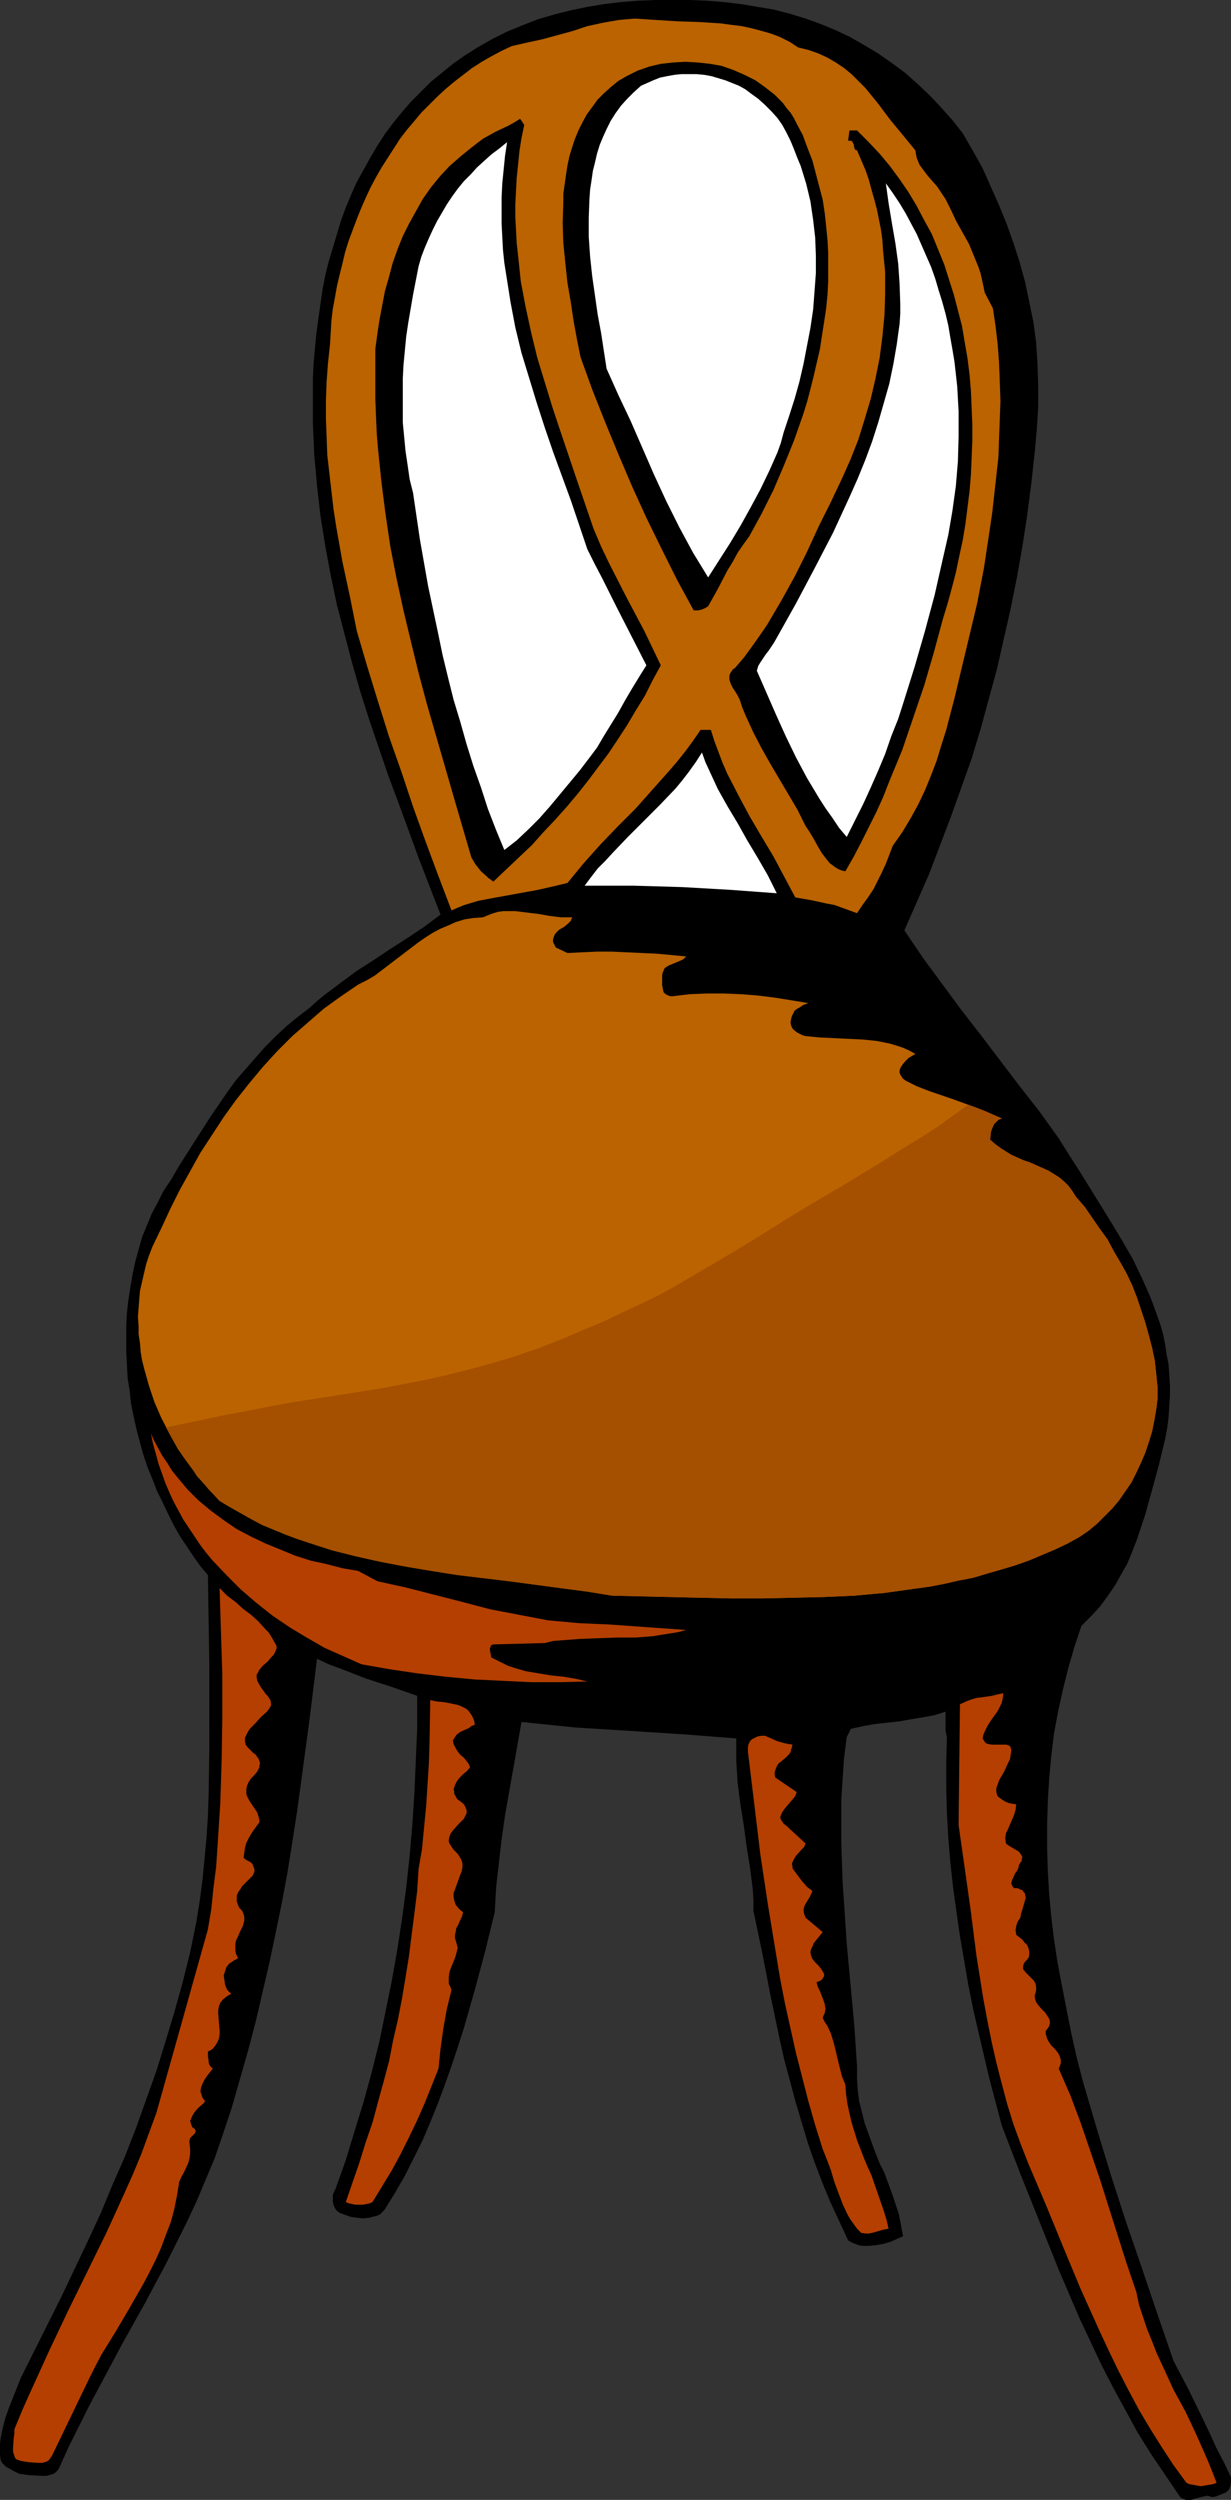
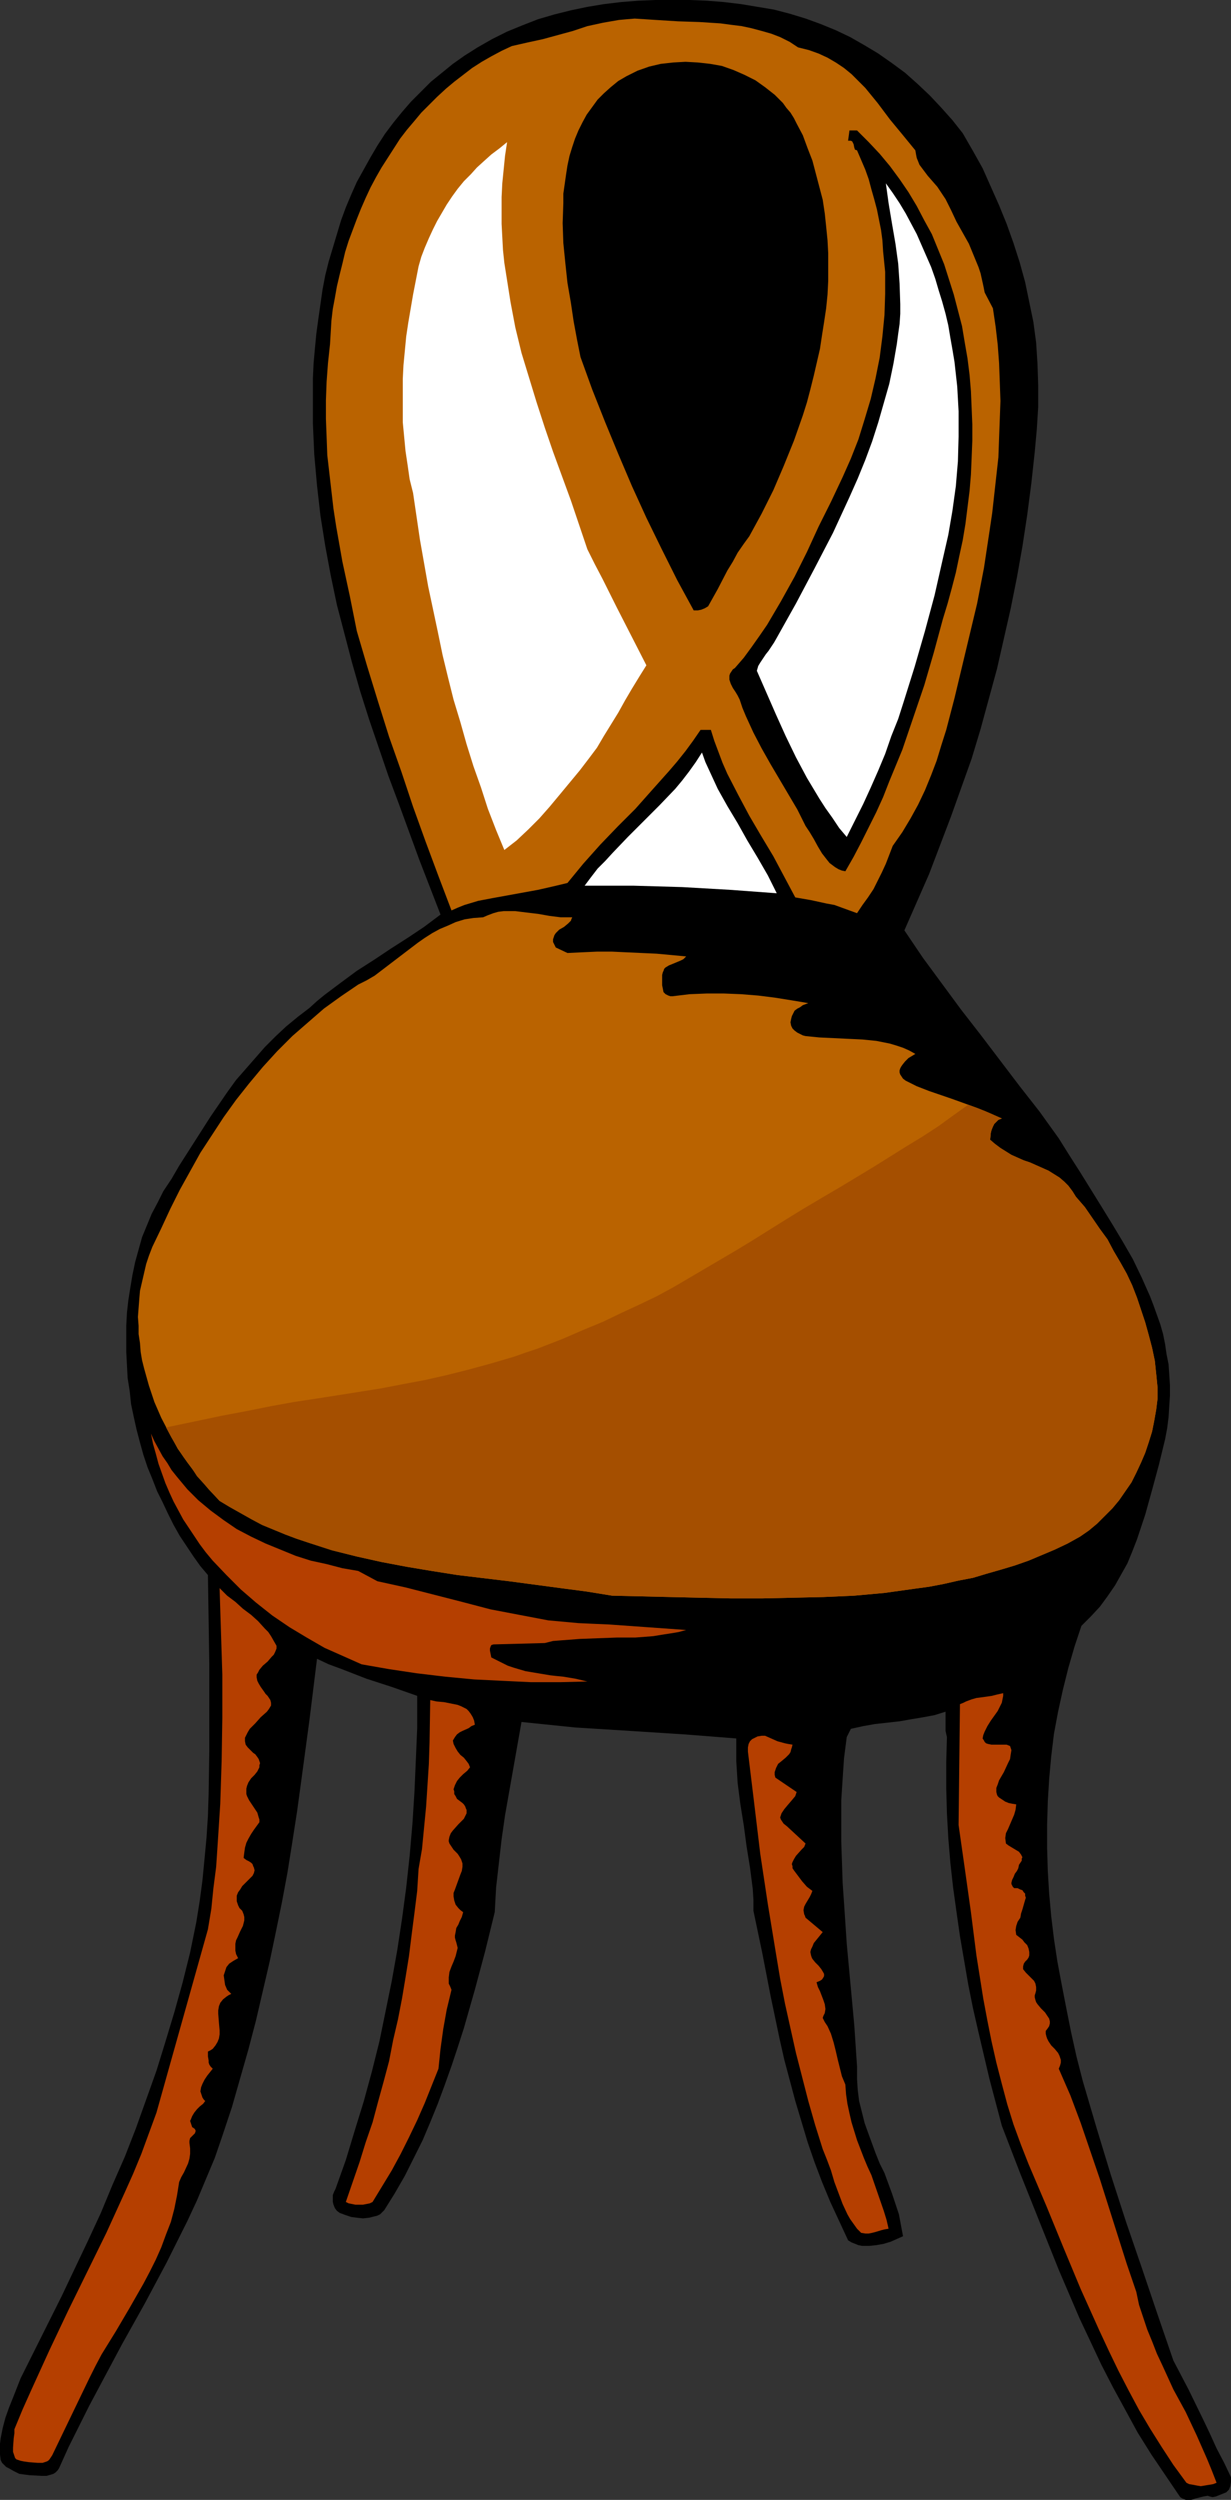
<svg xmlns="http://www.w3.org/2000/svg" xmlns:ns1="http://sodipodi.sourceforge.net/DTD/sodipodi-0.dtd" xmlns:ns2="http://www.inkscape.org/namespaces/inkscape" version="1.0" width="76.702mm" height="155.668mm" id="svg16" ns1:docname="Chair 23.wmf">
  <rect width="100%" height="100%" fill="#333333" stroke="none" />
  <ns1:namedview id="namedview16" pagecolor="#ffffff" bordercolor="#000000" borderopacity="0.25" ns2:showpageshadow="2" ns2:pageopacity="0.0" ns2:pagecheckerboard="0" ns2:deskcolor="#d1d1d1" ns2:document-units="mm" />
  <defs id="defs1">
    <pattern id="WMFhbasepattern" patternUnits="userSpaceOnUse" width="6" height="6" x="0" y="0" />
  </defs>
  <path style="fill:#000000;fill-opacity:1;fill-rule:evenodd;stroke:none" d="m 226.715,31.349 2.424,4.201 2.262,4.04 1.939,4.363 1.939,4.363 1.778,4.363 1.616,4.525 1.454,4.525 1.293,4.686 0.97,4.686 0.97,4.686 0.646,4.848 0.323,5.009 0.162,5.009 v 5.171 l -0.323,5.171 -0.485,5.333 -0.808,7.433 -0.97,7.433 -1.131,7.433 -1.293,7.272 -1.454,7.272 -1.616,7.11 -1.616,7.11 -1.939,7.11 -1.939,7.11 -2.101,6.948 -2.424,6.787 -2.424,6.787 -2.585,6.787 -2.585,6.787 -2.909,6.625 -2.909,6.625 4.363,6.464 4.525,6.14 4.525,6.14 4.525,5.817 9.211,12.119 4.686,5.979 4.525,6.302 2.424,3.878 2.585,4.04 5.009,8.08 2.585,4.201 2.424,4.04 2.424,4.201 2.101,4.363 1.939,4.363 0.808,2.101 0.808,2.262 0.808,2.262 0.646,2.262 0.485,2.424 0.323,2.262 0.485,2.424 0.162,2.424 0.162,2.424 v 2.585 l -0.162,2.424 -0.162,2.585 -0.323,2.585 -0.485,2.585 -1.454,5.979 -1.616,5.979 -1.616,5.817 -0.97,2.909 -0.97,2.909 -1.131,2.909 -1.131,2.747 -1.454,2.585 -1.454,2.585 -1.778,2.585 -1.778,2.424 -2.101,2.262 -2.262,2.262 -1.616,4.848 -1.454,5.009 -1.293,5.171 -1.131,5.171 -0.97,5.171 -0.646,5.333 -0.485,5.333 -0.323,5.332 -0.162,5.494 v 5.333 l 0.162,5.494 0.323,5.332 0.485,5.333 0.646,5.333 0.808,5.332 0.97,5.171 1.131,5.817 1.131,5.656 1.293,5.817 1.454,5.656 1.616,5.494 1.616,5.494 3.393,11.15 3.555,10.988 3.717,10.827 3.717,10.988 3.717,10.827 1.778,3.393 1.778,3.393 3.393,6.948 1.616,3.393 1.616,3.555 1.778,3.393 1.616,3.393 v 0.485 0.646 l -0.162,0.97 -0.323,0.808 -0.646,0.646 -0.808,0.323 -0.808,0.323 -0.808,0.323 -0.808,0.162 -0.646,-0.162 -0.485,-0.162 -0.97,0.162 -1.939,0.485 -0.97,0.323 h -0.808 -0.485 l -0.323,-0.162 -0.485,-0.162 -0.485,-0.323 -3.393,-5.009 -3.393,-5.009 -3.232,-5.171 -2.909,-5.333 -2.909,-5.332 -2.747,-5.333 -2.585,-5.494 -2.585,-5.494 -4.848,-11.311 -4.525,-11.311 -4.525,-11.311 -4.363,-11.311 -2.909,-10.988 -2.585,-10.988 -1.293,-5.656 -1.131,-5.656 -0.97,-5.656 -0.97,-5.656 -0.808,-5.656 -0.808,-5.817 -0.646,-5.817 -0.485,-5.817 -0.323,-5.817 -0.162,-5.979 v -5.979 l 0.162,-5.979 -0.323,-1.454 v -1.454 -3.07 l -2.585,0.808 -2.585,0.485 -2.909,0.485 -2.747,0.485 -2.909,0.323 -2.909,0.323 -2.747,0.485 -2.909,0.646 -0.97,1.939 -0.646,5.009 -0.323,4.848 -0.323,5.009 v 4.848 4.848 l 0.162,4.848 0.162,4.848 0.323,4.686 0.646,9.695 1.778,19.229 0.646,9.695 v 2.909 l 0.162,2.585 0.323,2.585 0.646,2.585 0.646,2.585 0.808,2.262 1.778,4.848 0.97,2.424 1.131,2.262 1.778,4.848 0.808,2.424 0.808,2.424 0.485,2.585 0.485,2.585 -1.454,0.646 -1.454,0.646 -1.616,0.485 -1.778,0.323 -1.616,0.162 h -1.778 l -0.808,-0.162 -0.808,-0.323 -0.808,-0.323 -0.808,-0.485 -2.101,-4.525 -2.101,-4.525 -1.939,-4.686 -1.778,-4.686 -1.616,-4.686 -1.454,-4.848 -1.454,-4.848 -1.293,-4.848 -1.293,-4.848 -1.131,-5.009 -2.101,-10.019 -1.939,-10.019 -2.101,-10.019 v -2.585 l -0.162,-2.585 -0.646,-5.009 -0.808,-5.009 -0.646,-4.848 -0.808,-5.009 -0.646,-5.009 -0.162,-2.585 -0.162,-2.585 v -2.585 -2.747 l -6.141,-0.485 -6.302,-0.485 -12.604,-0.808 -12.927,-0.808 -6.302,-0.646 -6.302,-0.646 -1.939,10.988 -0.97,5.494 -0.97,5.494 -0.808,5.656 -0.646,5.656 -0.646,5.656 -0.323,5.817 -2.262,9.211 -2.424,9.049 -2.585,9.049 -1.454,4.525 -1.454,4.363 -1.616,4.525 -1.616,4.363 -1.778,4.363 -1.778,4.201 -2.101,4.201 -2.101,4.201 -2.424,4.201 -2.424,3.878 -0.485,0.485 -0.485,0.485 -0.646,0.323 -0.646,0.162 -1.293,0.323 -1.454,0.162 -1.454,-0.162 -1.293,-0.162 -1.454,-0.485 -1.293,-0.485 -0.646,-0.485 -0.485,-0.646 -0.323,-0.808 -0.162,-0.646 v -0.808 -0.808 l 0.323,-0.808 0.323,-0.646 2.424,-6.787 2.101,-6.948 2.101,-6.787 1.939,-7.11 1.778,-7.11 1.454,-7.11 1.454,-7.11 1.293,-7.272 1.131,-7.433 0.97,-7.272 0.808,-7.433 0.646,-7.433 0.485,-7.595 0.323,-7.433 0.323,-7.595 v -7.595 l -5.979,-2.101 -5.979,-1.939 -2.909,-1.131 -2.909,-1.131 -3.07,-1.131 -2.747,-1.293 -1.778,14.382 -1.939,14.382 -0.97,7.11 -1.131,7.272 -1.131,7.11 -1.293,6.948 -1.454,7.11 -1.454,6.948 -1.616,6.948 -1.616,6.948 -1.778,6.787 -1.939,6.787 -1.939,6.787 -2.262,6.787 -1.778,5.171 -2.101,5.009 -2.101,5.009 -2.262,4.848 -2.424,4.848 -2.424,4.848 -5.171,9.695 -5.333,9.534 -5.171,9.695 -2.585,4.848 -2.424,4.848 -2.424,4.848 -2.262,5.009 -0.323,0.485 -0.485,0.485 -0.485,0.323 -0.485,0.162 -1.131,0.323 H 9.696 L 6.948,582.536 5.656,582.374 4.525,582.213 3.232,581.566 2.101,580.92 1.454,580.597 0.97,580.112 0.485,579.627 0.162,578.981 0,577.688 v -1.293 -1.293 l 0.162,-1.293 0.485,-2.424 0.646,-2.424 0.808,-2.262 0.97,-2.424 1.778,-4.525 6.464,-12.927 3.232,-6.464 3.07,-6.464 3.07,-6.464 3.07,-6.625 2.747,-6.625 2.909,-6.625 2.585,-6.625 2.424,-6.787 2.424,-6.787 2.101,-6.787 2.101,-6.948 1.939,-6.948 1.778,-7.11 1.454,-7.11 0.808,-5.009 0.646,-4.848 0.485,-5.009 0.485,-5.171 0.323,-5.009 0.162,-5.009 0.162,-10.18 v -10.342 -10.342 l -0.323,-20.845 -1.778,-2.101 -1.616,-2.262 -1.616,-2.424 -1.616,-2.424 -1.454,-2.585 -1.293,-2.585 -1.293,-2.747 -1.293,-2.585 -1.131,-2.909 -1.131,-2.747 -0.97,-2.909 -0.808,-2.909 -0.808,-3.07 -0.646,-2.909 -0.646,-3.07 -0.323,-3.07 -0.485,-3.07 -0.162,-3.07 -0.162,-3.07 v -3.07 -3.07 l 0.162,-3.07 0.323,-2.909 0.485,-3.07 0.485,-2.909 0.646,-3.07 0.808,-2.909 0.808,-2.909 1.131,-2.747 1.131,-2.747 1.454,-2.747 1.293,-2.585 1.939,-2.909 1.778,-3.07 3.717,-5.817 3.717,-5.817 3.878,-5.656 2.101,-2.909 2.262,-2.585 2.262,-2.585 2.262,-2.585 2.585,-2.585 2.424,-2.262 2.747,-2.262 2.747,-2.101 1.778,-1.616 1.778,-1.454 3.878,-2.909 3.717,-2.747 4.04,-2.585 3.878,-2.585 4.04,-2.585 3.878,-2.585 3.878,-2.909 -5.009,-12.927 -4.848,-13.25 -2.424,-6.464 -2.262,-6.625 -2.262,-6.625 -2.101,-6.625 -1.939,-6.787 -1.778,-6.787 -1.778,-6.787 -1.454,-6.948 -1.293,-6.948 -1.131,-7.11 -0.808,-7.11 -0.646,-7.272 -0.323,-7.272 v -7.11 -3.555 l 0.162,-3.555 0.323,-3.555 0.323,-3.393 0.485,-3.555 0.485,-3.393 0.485,-3.393 0.646,-3.393 0.808,-3.232 0.97,-3.232 0.97,-3.232 0.97,-3.232 1.131,-3.07 1.293,-3.07 1.293,-2.909 1.616,-2.909 1.616,-2.909 1.616,-2.747 1.778,-2.747 1.939,-2.585 2.101,-2.585 2.101,-2.424 2.262,-2.262 2.424,-2.424 2.585,-2.101 2.585,-2.101 2.747,-1.939 3.07,-1.939 3.393,-1.939 3.555,-1.778 3.555,-1.454 3.717,-1.454 3.878,-1.131 3.878,-0.97 3.878,-0.808 3.878,-0.646 4.04,-0.485 4.04,-0.323 L 154.321,0 h 4.04 4.04 l 4.04,0.162 4.04,0.323 4.04,0.485 3.878,0.646 3.878,0.646 3.717,0.97 3.717,1.131 3.555,1.293 3.555,1.454 3.393,1.616 3.393,1.939 3.232,1.939 3.232,2.262 3.07,2.262 2.909,2.585 2.909,2.747 2.585,2.747 2.747,3.07 z" id="path1" />
-   <path style="fill:#ba6300;fill-opacity:1;fill-rule:evenodd;stroke:none" d="m 187.933,11.15 2.585,0.646 2.262,0.808 2.101,0.97 1.939,1.131 1.939,1.293 1.778,1.454 1.616,1.616 1.616,1.616 1.454,1.778 1.454,1.778 2.909,3.878 3.07,3.717 2.909,3.555 0.162,0.97 0.162,0.808 0.323,0.808 0.323,0.808 0.97,1.293 0.97,1.293 1.131,1.293 1.131,1.293 0.97,1.454 0.97,1.454 1.293,2.585 1.293,2.747 2.909,5.171 1.131,2.747 1.131,2.747 0.485,1.454 0.323,1.454 0.323,1.454 0.323,1.616 1.939,3.717 0.646,4.363 0.485,4.201 0.323,4.363 0.162,4.363 0.162,4.525 -0.162,4.363 -0.162,4.363 -0.162,4.525 -0.485,4.363 -0.485,4.363 -0.485,4.363 -0.646,4.363 -1.293,8.564 -1.616,8.403 -1.778,7.433 -1.778,7.433 -1.778,7.433 -1.939,7.433 -1.131,3.555 -1.131,3.717 -1.293,3.393 -1.454,3.555 -1.616,3.393 -1.778,3.232 -1.939,3.232 -2.262,3.232 -0.808,2.101 -0.808,2.101 -0.97,2.101 -0.97,1.939 -0.97,1.939 -1.293,1.939 -1.293,1.778 -1.293,1.939 -1.778,-0.646 -1.778,-0.646 -1.778,-0.646 -1.778,-0.323 -3.717,-0.808 -3.717,-0.646 -2.585,-4.848 -2.585,-4.848 -2.909,-4.848 -2.747,-4.686 -2.585,-4.848 -2.585,-5.009 -1.131,-2.585 -0.97,-2.585 -0.97,-2.585 -0.808,-2.585 h -2.424 l -1.778,2.585 -1.778,2.424 -1.939,2.424 -1.939,2.262 -4.04,4.525 -3.878,4.363 -4.201,4.201 -4.04,4.201 -4.04,4.525 -3.717,4.525 -3.393,0.808 -3.555,0.808 -3.555,0.646 -3.555,0.646 -3.555,0.646 -3.393,0.646 -3.232,0.97 -1.616,0.646 -1.454,0.646 -3.07,-8.08 -3.07,-8.241 -2.909,-8.08 -2.747,-8.241 -2.909,-8.241 -2.585,-8.241 -2.585,-8.403 -2.424,-8.241 -1.616,-8.08 -1.778,-8.241 -1.454,-8.241 -0.646,-4.201 -0.485,-4.201 -0.485,-4.201 -0.485,-4.201 -0.162,-4.363 -0.162,-4.201 v -4.363 l 0.162,-4.363 0.323,-4.363 0.485,-4.525 0.162,-2.747 0.162,-2.747 0.323,-2.747 0.485,-2.585 0.485,-2.747 0.646,-2.747 0.646,-2.585 0.646,-2.747 0.808,-2.585 0.97,-2.585 0.97,-2.585 0.97,-2.424 1.131,-2.585 1.131,-2.424 1.293,-2.424 1.293,-2.262 1.454,-2.262 1.454,-2.262 1.454,-2.262 1.616,-2.101 1.778,-2.101 1.616,-1.939 1.939,-1.939 1.778,-1.778 2.101,-1.939 1.939,-1.616 2.101,-1.616 2.101,-1.616 2.262,-1.454 2.262,-1.293 2.424,-1.293 2.424,-1.131 3.555,-0.808 3.717,-0.808 7.11,-1.939 3.393,-1.131 3.717,-0.808 3.717,-0.646 1.778,-0.162 1.939,-0.162 5.009,0.323 5.171,0.323 5.009,0.162 5.009,0.323 2.424,0.323 2.585,0.323 2.262,0.485 2.424,0.646 2.262,0.646 2.101,0.808 2.262,1.131 z" id="path2" />
+   <path style="fill:#ba6300;fill-opacity:1;fill-rule:evenodd;stroke:none" d="m 187.933,11.15 2.585,0.646 2.262,0.808 2.101,0.97 1.939,1.131 1.939,1.293 1.778,1.454 1.616,1.616 1.616,1.616 1.454,1.778 1.454,1.778 2.909,3.878 3.07,3.717 2.909,3.555 0.162,0.97 0.162,0.808 0.323,0.808 0.323,0.808 0.97,1.293 0.97,1.293 1.131,1.293 1.131,1.293 0.97,1.454 0.97,1.454 1.293,2.585 1.293,2.747 2.909,5.171 1.131,2.747 1.131,2.747 0.485,1.454 0.323,1.454 0.323,1.454 0.323,1.616 1.939,3.717 0.646,4.363 0.485,4.201 0.323,4.363 0.162,4.363 0.162,4.525 -0.162,4.363 -0.162,4.363 -0.162,4.525 -0.485,4.363 -0.485,4.363 -0.485,4.363 -0.646,4.363 -1.293,8.564 -1.616,8.403 -1.778,7.433 -1.778,7.433 -1.778,7.433 -1.939,7.433 -1.131,3.555 -1.131,3.717 -1.293,3.393 -1.454,3.555 -1.616,3.393 -1.778,3.232 -1.939,3.232 -2.262,3.232 -0.808,2.101 -0.808,2.101 -0.97,2.101 -0.97,1.939 -0.97,1.939 -1.293,1.939 -1.293,1.778 -1.293,1.939 -1.778,-0.646 -1.778,-0.646 -1.778,-0.646 -1.778,-0.323 -3.717,-0.808 -3.717,-0.646 -2.585,-4.848 -2.585,-4.848 -2.909,-4.848 -2.747,-4.686 -2.585,-4.848 -2.585,-5.009 -1.131,-2.585 -0.97,-2.585 -0.97,-2.585 -0.808,-2.585 h -2.424 l -1.778,2.585 -1.778,2.424 -1.939,2.424 -1.939,2.262 -4.04,4.525 -3.878,4.363 -4.201,4.201 -4.04,4.201 -4.04,4.525 -3.717,4.525 -3.393,0.808 -3.555,0.808 -3.555,0.646 -3.555,0.646 -3.555,0.646 -3.393,0.646 -3.232,0.97 -1.616,0.646 -1.454,0.646 -3.07,-8.08 -3.07,-8.241 -2.909,-8.08 -2.747,-8.241 -2.909,-8.241 -2.585,-8.241 -2.585,-8.403 -2.424,-8.241 -1.616,-8.08 -1.778,-8.241 -1.454,-8.241 -0.646,-4.201 -0.485,-4.201 -0.485,-4.201 -0.485,-4.201 -0.162,-4.363 -0.162,-4.201 v -4.363 l 0.162,-4.363 0.323,-4.363 0.485,-4.525 0.162,-2.747 0.162,-2.747 0.323,-2.747 0.485,-2.585 0.485,-2.747 0.646,-2.747 0.646,-2.585 0.646,-2.747 0.808,-2.585 0.97,-2.585 0.97,-2.585 0.97,-2.424 1.131,-2.585 1.131,-2.424 1.293,-2.424 1.293,-2.262 1.454,-2.262 1.454,-2.262 1.454,-2.262 1.616,-2.101 1.778,-2.101 1.616,-1.939 1.939,-1.939 1.778,-1.778 2.101,-1.939 1.939,-1.616 2.101,-1.616 2.101,-1.616 2.262,-1.454 2.262,-1.293 2.424,-1.293 2.424,-1.131 3.555,-0.808 3.717,-0.808 7.11,-1.939 3.393,-1.131 3.717,-0.808 3.717,-0.646 1.778,-0.162 1.939,-0.162 5.009,0.323 5.171,0.323 5.009,0.162 5.009,0.323 2.424,0.323 2.585,0.323 2.262,0.485 2.424,0.646 2.262,0.646 2.101,0.808 2.262,1.131 " id="path2" />
  <path style="fill:#000000;fill-opacity:1;fill-rule:evenodd;stroke:none" d="m 187.609,29.086 1.454,2.747 1.131,3.07 1.131,2.909 0.808,3.07 0.808,3.07 0.808,3.07 0.485,3.232 0.323,3.07 0.323,3.232 0.162,3.07 v 3.232 3.232 l -0.162,3.232 -0.323,3.232 -0.485,3.232 -0.485,3.07 -0.485,3.232 -1.454,6.302 -0.808,3.232 -0.808,3.07 -0.97,3.07 -2.101,5.979 -2.424,5.979 -2.424,5.656 -2.747,5.494 -2.909,5.332 -1.293,1.778 -1.454,2.101 -1.131,2.101 -1.293,2.101 -2.262,4.363 -2.262,4.04 -0.808,0.485 -0.808,0.323 -0.808,0.162 h -0.97 l -3.878,-7.11 -3.717,-7.433 -3.555,-7.272 -3.393,-7.433 -3.232,-7.595 -3.07,-7.433 -3.07,-7.756 -2.747,-7.595 -0.808,-4.04 -0.808,-4.363 -0.646,-4.363 -0.808,-4.686 -0.485,-4.525 -0.485,-4.848 -0.162,-4.686 0.162,-4.686 v -2.262 l 0.323,-2.262 0.323,-2.262 0.323,-2.101 0.485,-2.262 0.646,-2.101 0.646,-1.939 0.808,-1.939 0.97,-1.939 0.97,-1.778 1.293,-1.778 1.293,-1.778 1.454,-1.454 1.616,-1.454 1.778,-1.454 1.939,-1.131 1.293,-0.646 1.293,-0.646 2.747,-0.97 2.747,-0.646 2.909,-0.323 2.909,-0.162 2.909,0.162 2.909,0.323 2.747,0.485 2.747,0.97 2.585,1.131 2.585,1.293 2.262,1.616 2.262,1.778 1.939,1.939 0.808,1.131 0.97,1.131 0.808,1.293 z" id="path3" />
-   <path style="fill:#ffffff;fill-opacity:1;fill-rule:evenodd;stroke:none" d="m 186.963,35.065 0.808,2.101 0.808,1.939 1.293,4.201 0.97,4.04 0.646,4.363 0.485,4.201 0.162,4.201 v 4.201 l -0.323,4.363 -0.323,4.201 -0.646,4.363 -0.808,4.201 -0.808,4.201 -0.97,4.201 -1.131,4.04 -1.293,4.04 -1.293,3.878 -0.646,2.424 -0.808,2.262 -1.939,4.363 -2.101,4.363 -2.262,4.201 -2.424,4.363 -2.424,4.04 -5.171,8.08 -1.778,-2.909 -1.778,-2.909 -3.232,-5.979 -3.07,-6.14 -2.909,-6.302 -2.747,-6.302 -2.747,-6.302 -2.909,-6.14 -2.747,-6.14 -0.646,-4.201 -0.646,-4.201 -0.808,-4.363 -0.646,-4.525 -0.646,-4.525 -0.485,-4.525 -0.323,-4.686 v -4.525 l 0.162,-4.363 0.162,-2.262 0.323,-2.101 0.323,-2.262 0.485,-1.939 0.485,-2.101 0.646,-2.101 0.808,-1.939 0.808,-1.778 0.97,-1.939 1.131,-1.778 1.293,-1.778 1.454,-1.616 1.454,-1.454 1.778,-1.616 1.454,-0.646 1.454,-0.646 1.616,-0.646 1.616,-0.323 1.778,-0.323 1.616,-0.162 h 1.778 1.778 l 1.778,0.162 1.778,0.323 1.616,0.485 1.616,0.485 1.616,0.646 1.616,0.646 1.454,0.808 1.293,0.97 1.778,1.293 1.616,1.454 1.454,1.454 1.454,1.616 1.131,1.616 0.97,1.778 0.97,1.939 z" id="path4" />
-   <path style="fill:#000000;fill-opacity:1;fill-rule:evenodd;stroke:none" d="m 123.457,29.41 -0.646,3.07 -0.485,3.07 -0.323,3.232 -0.323,3.07 -0.162,3.07 -0.162,3.07 v 3.07 l 0.162,3.07 0.162,3.07 0.323,2.909 0.646,6.14 1.131,5.979 1.293,5.979 1.454,5.979 1.778,5.817 1.778,5.817 1.939,5.817 3.878,11.473 3.878,11.311 1.778,4.201 1.939,4.04 4.04,7.918 4.201,7.918 1.939,4.04 1.939,4.04 -1.939,3.555 -1.778,3.555 -2.101,3.393 -2.101,3.555 -2.101,3.232 -2.262,3.393 -2.424,3.232 -2.424,3.232 -2.424,3.07 -2.585,3.07 -2.747,3.07 -2.747,2.909 -2.747,3.07 -3.07,2.909 -2.909,2.747 -3.07,2.909 -0.646,-0.485 -0.485,-0.323 -0.323,-0.323 -1.454,-1.293 -0.646,-0.808 -0.646,-0.808 -0.485,-0.808 -0.485,-0.808 -4.201,-14.382 -4.201,-14.543 -2.101,-7.272 -1.939,-7.272 -1.778,-7.272 -1.778,-7.433 -1.616,-7.433 -1.454,-7.433 -1.131,-7.595 -0.97,-7.595 -0.808,-7.756 -0.323,-3.878 -0.162,-3.878 -0.162,-4.04 v -4.04 -4.04 -3.878 l 0.485,-3.555 0.485,-3.232 0.646,-3.393 0.646,-3.393 0.97,-3.393 0.808,-3.07 1.131,-3.232 1.293,-3.232 1.454,-2.909 1.616,-2.909 1.616,-2.909 1.939,-2.747 2.101,-2.585 2.262,-2.424 2.585,-2.262 2.585,-2.101 1.454,-1.131 1.293,-0.97 1.454,-0.808 1.454,-0.808 3.07,-1.454 1.454,-0.808 1.293,-0.808 z" id="path5" />
  <path style="fill:#000000;fill-opacity:1;fill-rule:evenodd;stroke:none" d="m 201.83,30.702 2.747,2.747 2.585,2.747 2.424,2.909 2.262,3.07 2.101,3.07 1.939,3.232 1.778,3.393 1.778,3.232 1.454,3.555 1.454,3.555 1.131,3.555 1.131,3.555 0.97,3.717 0.97,3.717 0.646,3.878 0.646,3.717 0.485,3.878 0.323,3.878 0.162,3.878 0.162,3.878 v 3.878 l -0.162,4.04 -0.162,3.878 -0.323,3.878 -0.485,3.878 -0.485,3.878 -0.646,3.878 -0.808,3.717 -0.808,3.878 -0.97,3.717 -0.97,3.555 -1.131,3.717 -2.101,7.756 -2.262,7.756 -2.585,7.595 -2.585,7.595 -3.07,7.433 -1.454,3.717 -1.616,3.555 -1.778,3.555 -1.778,3.555 -1.778,3.393 -1.939,3.393 -0.808,-0.162 -0.808,-0.323 -0.808,-0.485 -0.646,-0.485 -0.646,-0.485 -0.646,-0.808 -1.131,-1.454 -0.97,-1.616 -0.97,-1.778 -0.97,-1.616 -0.97,-1.454 -1.939,-3.878 -2.101,-3.555 -2.101,-3.555 -2.101,-3.555 -2.101,-3.717 -1.939,-3.717 -1.778,-3.878 -0.808,-1.939 -0.646,-1.939 -0.485,-0.97 -0.485,-0.808 -0.646,-0.97 -0.485,-0.97 -0.323,-0.97 v -0.485 -0.485 l 0.162,-0.485 0.323,-0.485 0.323,-0.485 0.485,-0.323 2.101,-2.424 1.778,-2.424 1.939,-2.747 1.778,-2.585 1.616,-2.747 1.616,-2.747 3.232,-5.817 2.909,-5.817 2.747,-5.979 1.454,-2.909 1.454,-2.909 2.747,-5.817 1.939,-4.363 1.778,-4.525 1.454,-4.686 1.454,-4.848 1.131,-4.848 0.97,-4.848 0.646,-5.009 0.485,-5.009 0.162,-5.009 v -5.171 l -0.485,-4.848 -0.162,-2.585 -0.323,-2.424 -0.485,-2.424 -0.485,-2.424 -0.646,-2.424 -0.646,-2.262 -0.646,-2.424 -0.808,-2.262 -0.97,-2.262 -0.97,-2.262 -0.485,-0.162 -0.162,-0.485 -0.162,-0.808 -0.162,-0.323 -0.162,-0.323 -0.323,-0.162 h -0.646 l 0.323,-2.424 z" id="path6" />
  <path style="fill:#ffffff;fill-opacity:1;fill-rule:evenodd;stroke:none" d="m 138.324,129.273 1.778,3.555 1.778,3.393 3.393,6.787 3.393,6.625 3.555,6.948 -1.616,2.585 -1.778,2.909 -1.616,2.747 -1.616,2.909 -3.393,5.494 -1.616,2.747 -1.939,2.585 -2.101,2.747 -4.686,5.656 -2.424,2.909 -2.424,2.747 -2.585,2.585 -2.747,2.585 -2.909,2.262 -1.939,-4.686 -1.939,-5.009 -1.616,-5.009 -1.778,-5.009 -1.616,-5.171 -1.454,-5.171 -1.616,-5.333 -1.293,-5.171 -1.293,-5.332 -1.131,-5.494 -2.262,-10.665 -1.939,-10.988 -1.616,-10.988 -0.808,-3.232 -0.485,-3.393 -0.485,-3.232 -0.323,-3.393 -0.323,-3.393 v -3.393 -3.393 -3.393 l 0.162,-3.232 0.323,-3.393 0.323,-3.393 0.485,-3.232 1.131,-6.625 1.293,-6.625 0.646,-2.262 0.808,-2.101 0.97,-2.262 0.97,-2.101 0.97,-1.939 1.131,-1.939 1.131,-1.939 1.293,-1.939 1.293,-1.778 1.454,-1.778 1.616,-1.616 1.454,-1.616 1.778,-1.616 1.616,-1.454 1.939,-1.454 1.778,-1.454 -0.485,3.232 -0.323,3.232 -0.323,3.232 -0.162,3.232 v 3.07 3.232 l 0.162,3.07 0.162,3.07 0.323,3.07 0.485,3.07 0.97,6.14 1.131,5.979 1.454,5.979 1.778,5.817 1.778,5.817 1.939,5.979 1.939,5.656 4.201,11.473 z" id="path7" />
  <path style="fill:#ffffff;fill-opacity:1;fill-rule:evenodd;stroke:none" d="m 222.029,131.535 -1.939,8.564 -2.262,8.403 -2.424,8.403 -2.585,8.241 -1.293,4.04 -1.616,4.04 -1.454,4.201 -1.616,3.878 -1.778,4.04 -1.778,3.878 -1.939,3.878 -1.939,3.878 -1.778,-2.101 -1.616,-2.424 -1.616,-2.262 -1.454,-2.262 -2.909,-4.848 -2.585,-4.848 -2.424,-5.009 -2.262,-5.009 -4.525,-10.342 0.323,-1.131 0.485,-0.808 1.293,-1.939 0.646,-0.808 0.646,-0.97 0.646,-0.97 0.646,-1.131 4.525,-8.08 4.363,-8.241 4.363,-8.403 1.939,-4.201 1.939,-4.201 1.939,-4.363 1.778,-4.363 1.616,-4.363 1.454,-4.525 1.293,-4.525 1.293,-4.525 0.97,-4.686 0.808,-4.686 0.323,-2.424 0.323,-2.262 0.162,-2.424 v -2.262 l -0.162,-4.848 -0.323,-4.686 -0.646,-4.686 -0.808,-4.686 -0.808,-4.848 -0.646,-4.686 1.616,2.262 1.616,2.424 1.454,2.424 1.293,2.424 1.293,2.424 1.131,2.585 1.131,2.585 1.131,2.585 0.97,2.747 0.808,2.747 0.808,2.585 0.808,2.909 0.646,2.747 0.485,2.909 0.485,2.747 0.485,2.909 0.646,5.817 0.323,5.817 v 5.979 l -0.162,5.817 -0.485,5.817 -0.808,5.817 -0.97,5.656 z" id="path8" />
  <path style="fill:#ffffff;fill-opacity:1;fill-rule:evenodd;stroke:none" d="m 182.923,210.23 -10.988,-0.808 -11.312,-0.646 -5.656,-0.162 -5.656,-0.162 h -5.817 -5.817 l 1.454,-1.939 1.616,-2.101 1.778,-1.778 1.778,-1.939 3.555,-3.717 3.717,-3.717 3.717,-3.717 3.717,-3.878 1.616,-1.939 1.616,-2.101 1.616,-2.262 1.454,-2.262 0.808,2.262 0.97,2.101 1.939,4.201 2.262,4.04 2.424,4.04 2.262,4.04 2.424,4.04 2.424,4.201 z" id="path9" />
  <path style="fill:#ba6300;fill-opacity:1;fill-rule:evenodd;stroke:none" d="m 134.769,215.886 -0.162,0.323 -0.162,0.485 -0.323,0.323 -0.323,0.323 -0.97,0.808 -1.131,0.646 -0.808,0.808 -0.323,0.485 -0.162,0.485 -0.162,0.485 v 0.646 l 0.323,0.646 0.323,0.646 2.747,1.293 3.393,-0.162 3.555,-0.162 h 3.555 l 3.393,0.162 7.11,0.323 6.948,0.646 -0.646,0.646 -0.646,0.323 -1.939,0.808 -0.808,0.323 -0.808,0.485 -0.323,0.323 -0.162,0.485 -0.162,0.323 -0.162,0.646 v 2.424 l 0.162,0.808 0.162,0.808 0.485,0.485 0.646,0.323 0.485,0.162 h 0.485 l 4.04,-0.485 4.04,-0.162 h 4.04 l 4.04,0.162 4.04,0.323 3.878,0.485 4.04,0.646 3.878,0.646 -1.293,0.485 -0.646,0.485 -0.646,0.323 -0.646,0.485 -0.323,0.646 -0.323,0.646 -0.162,0.646 -0.162,0.808 0.162,0.808 0.323,0.646 0.485,0.485 0.646,0.485 0.646,0.323 0.646,0.323 0.646,0.162 3.232,0.323 6.787,0.323 3.393,0.162 3.232,0.323 1.616,0.323 1.616,0.323 1.616,0.485 1.454,0.485 1.454,0.646 1.454,0.808 -0.808,0.485 -0.808,0.485 -0.808,0.808 -0.646,0.808 -0.323,0.485 -0.162,0.323 -0.162,0.485 v 0.485 l 0.162,0.485 0.323,0.485 0.323,0.485 0.646,0.485 2.585,1.293 2.909,1.131 5.656,1.939 5.817,2.101 2.747,1.131 2.909,1.293 -0.808,0.323 -0.485,0.485 -0.485,0.485 -0.323,0.646 -0.323,0.808 -0.162,0.646 -0.162,1.616 1.131,0.97 1.293,0.97 1.293,0.808 1.293,0.808 2.909,1.293 1.454,0.485 1.454,0.646 2.909,1.293 1.293,0.808 1.293,0.808 1.131,0.97 0.97,0.97 0.97,1.293 0.808,1.293 2.101,2.424 1.778,2.585 1.778,2.585 1.778,2.424 1.454,2.747 1.616,2.747 1.454,2.585 1.293,2.747 1.131,2.909 0.97,2.909 0.97,2.909 0.808,2.909 0.808,3.07 0.646,3.07 0.323,3.07 0.323,3.232 v 2.585 l -0.323,2.585 -0.485,2.747 -0.485,2.424 -0.808,2.585 -0.808,2.424 -0.97,2.262 -1.131,2.424 -1.131,2.262 -1.454,2.101 -1.454,2.101 -1.616,1.939 -1.778,1.778 -1.778,1.778 -1.939,1.616 -2.101,1.454 -2.909,1.616 -3.07,1.454 -3.07,1.293 -3.07,1.293 -3.232,1.131 -3.232,0.97 -3.393,0.97 -3.232,0.97 -3.393,0.646 -3.555,0.808 -3.393,0.646 -3.555,0.485 -6.948,0.97 -7.11,0.646 -7.272,0.323 -7.272,0.162 -7.272,0.162 h -7.11 l -7.272,-0.162 -7.11,-0.162 -6.949,-0.162 -6.787,-0.162 -5.979,-0.97 -6.141,-0.808 -12.119,-1.616 -12.119,-1.454 -6.141,-0.97 -5.817,-0.97 -5.979,-1.131 -5.817,-1.293 -5.817,-1.454 -5.494,-1.778 -2.909,-0.97 -2.585,-0.97 -2.747,-1.131 -2.747,-1.131 -2.424,-1.293 -2.585,-1.454 -2.585,-1.454 -2.424,-1.454 -2.585,-2.747 -2.585,-3.07 -2.424,-3.232 -2.262,-3.232 -1.939,-3.555 -1.939,-3.717 -1.616,-3.717 -1.293,-3.878 -1.131,-4.04 -0.485,-1.939 -0.323,-1.939 -0.162,-2.101 -0.323,-2.101 v -1.939 l -0.162,-2.101 0.162,-2.101 0.162,-2.101 0.162,-1.939 0.485,-2.101 0.485,-2.101 0.485,-2.101 0.646,-1.939 0.808,-2.101 2.101,-4.363 2.101,-4.525 2.262,-4.525 2.424,-4.363 2.424,-4.363 2.747,-4.201 2.747,-4.201 2.909,-4.04 3.07,-3.878 3.232,-3.878 3.393,-3.717 3.555,-3.555 3.717,-3.232 3.717,-3.232 4.04,-2.909 4.04,-2.747 1.939,-0.97 1.939,-1.131 3.393,-2.585 3.393,-2.585 3.393,-2.585 1.616,-1.131 1.778,-1.131 1.778,-0.97 1.939,-0.808 1.778,-0.808 2.101,-0.646 2.101,-0.323 2.262,-0.162 1.131,-0.485 1.293,-0.485 1.131,-0.323 1.293,-0.162 h 1.293 1.454 l 2.585,0.323 2.747,0.323 2.747,0.485 2.585,0.323 z" id="path10" />
  <path style="fill:#b53f00;fill-opacity:1;fill-rule:evenodd;stroke:none" d="m 84.352,369.72 4.525,2.424 6.625,1.454 13.251,3.393 6.787,1.778 6.787,1.293 3.393,0.646 3.393,0.646 3.555,0.323 3.555,0.323 3.555,0.162 3.717,0.162 18.098,1.293 -1.778,0.485 -1.939,0.323 -2.101,0.323 -1.939,0.323 -4.201,0.323 h -4.363 l -4.363,0.162 -4.363,0.162 -4.201,0.323 -2.101,0.162 -1.939,0.485 -12.119,0.323 -0.485,0.162 -0.162,0.323 -0.162,0.485 v 0.485 l 0.162,0.808 0.162,0.808 1.293,0.646 1.293,0.646 1.293,0.646 1.454,0.485 2.747,0.808 2.909,0.485 2.909,0.485 1.454,0.162 1.616,0.162 2.909,0.485 2.747,0.646 -6.464,0.162 h -6.787 l -6.787,-0.323 -6.625,-0.323 -6.787,-0.646 -6.787,-0.808 -6.464,-0.97 -6.464,-1.131 -4.363,-1.939 -4.363,-1.939 -4.201,-2.424 -4.04,-2.424 -4.04,-2.747 -3.878,-3.07 -3.555,-3.07 -3.393,-3.393 -3.232,-3.393 -1.616,-1.939 -1.454,-1.939 -1.293,-1.939 -1.293,-1.939 -1.293,-1.939 -1.131,-2.101 -1.131,-2.101 -0.97,-2.101 -0.97,-2.262 -0.808,-2.262 -0.808,-2.262 -0.646,-2.424 -0.646,-2.262 -0.485,-2.424 0.808,1.778 0.97,1.778 0.97,1.778 1.131,1.616 0.97,1.616 1.293,1.616 2.424,2.909 2.585,2.585 2.909,2.424 3.07,2.262 3.07,2.101 3.393,1.778 3.393,1.616 3.555,1.454 3.555,1.454 3.555,1.131 3.717,0.808 3.717,0.97 z" id="path11" />
  <path style="fill:#b53f00;fill-opacity:1;fill-rule:evenodd;stroke:none" d="m 65.122,387.334 v 0.646 l -0.323,0.808 -0.323,0.646 -0.485,0.485 -0.97,1.131 -1.131,0.97 -0.808,0.97 -0.323,0.646 -0.323,0.485 v 0.646 l 0.162,0.808 0.323,0.646 0.485,0.808 0.808,1.131 0.323,0.485 0.485,0.485 0.323,0.485 0.323,0.485 0.162,0.646 v 0.646 l -0.485,0.808 -0.485,0.646 -1.454,1.293 -1.293,1.454 -1.293,1.293 -0.485,0.808 -0.323,0.646 -0.323,0.646 v 0.808 l 0.162,0.808 0.485,0.646 0.808,0.808 0.485,0.485 0.485,0.323 0.485,0.646 0.323,0.485 0.162,0.485 0.162,0.485 -0.162,0.485 v 0.485 l -0.485,0.97 -0.646,0.808 -0.485,0.485 -0.323,0.323 -0.646,0.97 -0.323,0.808 -0.162,0.646 v 0.646 0.646 l 0.162,0.485 0.485,0.97 0.646,0.97 1.293,1.939 0.323,1.131 0.162,0.485 v 0.646 l -1.293,1.778 -0.646,0.97 -0.646,1.131 -0.485,0.97 -0.323,1.131 -0.162,1.131 -0.162,1.293 0.646,0.485 0.646,0.323 0.485,0.323 0.323,0.323 0.162,0.485 0.162,0.323 0.162,0.646 -0.162,0.646 -0.323,0.646 -0.485,0.485 -0.646,0.646 -1.293,1.293 -0.485,0.808 -0.485,0.646 -0.323,0.808 v 0.808 0.485 l 0.162,0.485 0.162,0.485 0.323,0.646 0.646,0.646 0.323,0.808 0.162,0.646 v 0.808 l -0.162,0.646 -0.162,0.646 -0.646,1.293 -0.646,1.454 -0.323,0.646 -0.162,0.808 v 0.808 0.808 l 0.162,0.808 0.485,0.97 -1.131,0.646 -0.97,0.646 -0.646,0.808 -0.323,0.97 -0.323,0.97 0.162,1.131 0.162,1.131 0.485,1.131 0.97,0.97 -0.646,0.323 -0.485,0.323 -0.808,0.646 -0.646,0.808 -0.323,0.808 -0.162,0.97 v 0.808 l 0.162,2.101 0.162,1.778 v 0.97 l -0.162,0.97 -0.323,0.808 -0.485,0.808 -0.646,0.808 -0.485,0.323 -0.646,0.323 v 1.131 l 0.162,0.97 v 0.485 l 0.162,0.485 0.323,0.485 0.485,0.485 -1.293,1.616 -0.646,0.97 -0.485,0.97 -0.323,0.808 -0.162,0.97 0.162,0.485 0.162,0.485 0.162,0.485 0.323,0.485 0.323,0.323 -0.485,0.646 -0.808,0.646 -0.323,0.323 -0.323,0.323 -0.646,0.808 -0.485,0.808 -0.323,0.808 -0.162,0.323 0.162,0.485 0.162,0.485 0.162,0.485 0.485,0.323 0.162,0.162 0.162,0.323 v 0.162 l -0.162,0.485 -0.323,0.323 -0.485,0.485 -0.323,0.323 -0.162,0.646 v 0.162 0.323 l 0.162,1.293 v 1.293 l -0.162,1.131 -0.323,1.131 -0.97,2.101 -0.646,1.131 -0.485,1.131 -0.485,3.07 -0.646,3.232 -0.808,3.07 -1.131,2.909 -1.131,3.07 -1.293,2.909 -1.454,2.909 -1.454,2.747 -3.232,5.656 -1.616,2.747 -1.616,2.747 -3.393,5.494 -1.454,2.747 -1.454,2.909 -8.726,18.098 -0.323,0.485 -0.323,0.485 -0.323,0.323 -0.323,0.162 -0.97,0.323 H 8.888 l -2.101,-0.162 -1.131,-0.162 -0.808,-0.162 -0.485,-0.162 -0.485,-0.162 -0.323,-0.323 -0.162,-0.485 -0.323,-0.97 v -0.97 l 0.162,-2.262 0.162,-1.131 v -0.97 l 1.939,-4.686 2.101,-4.686 4.201,-9.211 4.363,-9.211 4.525,-9.211 4.525,-9.211 4.201,-9.211 2.101,-4.686 1.939,-4.686 1.778,-4.848 1.778,-4.848 12.119,-43.145 0.808,-4.848 0.485,-4.848 0.646,-5.009 0.323,-4.848 0.323,-5.009 0.323,-5.009 0.323,-10.019 0.162,-10.18 v -10.18 l -0.323,-10.18 -0.323,-10.18 1.778,1.778 1.939,1.454 1.778,1.616 1.939,1.454 1.616,1.454 1.616,1.778 0.808,0.808 0.646,0.97 0.646,1.131 z" id="path12" />
  <path style="fill:#b53f00;fill-opacity:1;fill-rule:evenodd;stroke:none" d="m 236.249,398.484 v 0.646 l -0.162,0.808 -0.162,0.808 -0.323,0.646 -0.646,1.293 -0.808,1.131 -0.808,1.131 -0.808,1.293 -0.646,1.293 -0.323,0.808 -0.162,0.808 0.323,0.485 0.162,0.323 0.323,0.323 0.485,0.162 0.808,0.162 h 0.808 0.97 0.97 0.808 l 0.808,0.323 0.323,0.97 -0.162,0.97 -0.162,1.131 -0.485,0.97 -0.97,2.101 -1.131,1.939 -0.323,0.97 -0.323,0.808 v 0.97 l 0.162,0.646 0.162,0.323 0.323,0.323 0.485,0.323 0.485,0.323 0.485,0.323 0.808,0.323 0.808,0.162 0.97,0.162 -0.162,1.293 -0.323,1.131 -0.97,2.262 -0.485,1.131 -0.485,0.97 -0.162,1.131 0.162,1.293 0.646,0.485 1.616,0.97 0.808,0.485 0.485,0.646 0.162,0.323 0.162,0.323 -0.162,0.323 v 0.485 l -0.323,0.485 -0.323,0.485 -0.162,0.808 -0.323,0.646 -0.485,0.646 -0.323,0.808 -0.323,0.646 -0.162,0.646 v 0.323 l 0.162,0.323 0.162,0.323 0.323,0.323 h 0.808 l 0.646,0.323 0.485,0.162 0.323,0.485 0.323,0.323 v 0.485 l 0.162,0.485 -0.162,0.485 -0.323,1.131 -0.323,1.131 -0.323,0.97 -0.162,0.97 -0.646,0.97 -0.323,0.97 -0.162,0.97 0.162,1.131 1.454,1.131 0.485,0.646 0.646,0.646 0.323,0.808 0.162,0.808 v 0.808 l -0.162,0.485 -0.323,0.485 -0.485,0.485 -0.323,0.485 -0.162,0.646 v 0.646 l 0.646,0.808 0.646,0.646 0.646,0.646 0.646,0.646 0.323,0.646 0.162,0.808 v 0.323 0.485 l -0.162,0.646 -0.162,0.485 v 0.485 l 0.162,0.646 0.162,0.485 0.323,0.485 0.808,0.97 0.97,0.97 0.646,0.97 0.323,0.485 0.162,0.646 v 0.485 l -0.162,0.646 -0.323,0.485 -0.485,0.646 v 0.646 l 0.162,0.646 0.162,0.485 0.323,0.646 0.646,0.97 0.808,0.808 0.808,0.97 0.323,0.646 0.162,0.485 0.162,0.485 v 0.646 l -0.162,0.646 -0.323,0.808 2.747,6.302 2.424,6.464 2.262,6.625 2.262,6.625 4.201,13.25 2.101,6.625 2.262,6.625 0.646,3.07 0.97,2.909 0.97,2.909 1.131,2.747 1.131,2.909 1.293,2.747 2.585,5.656 2.909,5.333 2.585,5.494 2.424,5.494 1.131,2.747 1.131,2.909 -0.808,0.323 -0.97,0.162 -1.939,0.323 -0.97,-0.162 -0.808,-0.162 -0.97,-0.162 -0.646,-0.323 -3.07,-4.201 -2.747,-4.201 -2.747,-4.363 -2.585,-4.363 -2.424,-4.525 -2.424,-4.686 -2.262,-4.686 -2.262,-4.848 -4.363,-9.695 -4.04,-9.695 -4.04,-9.857 -4.201,-9.857 -1.778,-4.525 -1.778,-4.848 -1.454,-4.686 -1.293,-4.848 -1.293,-5.009 -1.131,-5.009 -0.97,-4.848 -0.97,-5.171 -1.616,-10.18 -1.293,-10.18 -1.454,-10.342 -1.454,-10.18 0.323,-28.44 0.808,-0.323 0.646,-0.323 1.293,-0.485 1.131,-0.323 2.424,-0.323 1.131,-0.162 1.293,-0.323 z" id="path13" />
  <path style="fill:#b53f00;fill-opacity:1;fill-rule:evenodd;stroke:none" d="m 111.822,405.917 -0.808,0.323 -0.646,0.485 -1.454,0.646 -0.646,0.323 -0.646,0.485 -0.485,0.646 -0.485,0.808 0.162,0.808 0.485,0.97 0.485,0.808 0.646,0.808 0.808,0.646 0.646,0.808 0.485,0.646 0.323,0.808 -0.646,0.808 -0.97,0.808 -0.808,0.808 -0.646,0.808 -0.485,0.97 -0.162,0.485 -0.162,0.485 0.162,0.485 v 0.646 l 0.323,0.485 0.323,0.646 0.646,0.485 0.646,0.485 0.323,0.323 0.323,0.485 0.162,0.485 0.162,0.323 v 0.808 l -0.323,0.646 -0.323,0.646 -1.293,1.293 -1.293,1.454 -0.485,0.646 -0.323,0.808 -0.162,0.808 v 0.323 l 0.162,0.485 0.323,0.485 0.323,0.485 0.323,0.485 0.485,0.485 0.485,0.485 0.323,0.485 0.485,0.808 0.323,0.97 v 0.808 l -0.162,0.97 -0.323,0.808 -0.646,1.778 -0.646,1.778 -0.323,0.808 v 0.808 l 0.162,0.97 0.323,0.97 0.646,0.808 0.485,0.485 0.646,0.485 -0.323,1.131 -0.485,0.97 -0.323,0.808 -0.485,0.808 -0.162,0.97 -0.162,0.808 v 0.485 l 0.162,0.646 0.162,0.485 0.162,0.646 0.162,0.646 -0.162,0.646 -0.323,1.293 -0.485,1.293 -0.485,1.131 -0.485,1.293 -0.162,1.293 v 0.808 0.646 l 0.323,0.646 0.323,0.808 -1.131,4.686 -0.808,4.525 -0.646,4.686 -0.485,4.686 -1.616,4.04 -1.616,4.04 -1.778,4.04 -1.939,4.04 -1.939,3.878 -2.101,3.878 -2.262,3.717 -2.262,3.717 -0.646,0.323 -0.808,0.162 -0.808,0.162 h -0.97 -0.808 l -0.808,-0.162 -0.808,-0.162 -0.646,-0.323 1.616,-4.686 1.616,-4.686 1.454,-4.686 1.616,-4.686 1.293,-4.848 1.293,-4.686 1.293,-4.848 0.97,-5.009 1.131,-4.848 0.97,-5.009 0.808,-4.848 0.808,-5.009 0.646,-5.171 0.646,-5.009 0.646,-5.171 0.323,-5.171 0.808,-4.686 0.485,-5.009 0.485,-5.009 0.323,-5.009 0.323,-5.009 0.162,-5.009 0.162,-10.019 1.454,0.323 1.778,0.162 1.616,0.323 1.616,0.323 0.808,0.323 0.646,0.323 0.646,0.323 0.485,0.485 0.485,0.646 0.485,0.808 0.323,0.808 z" id="path14" />
  <path style="fill:#b53f00;fill-opacity:1;fill-rule:evenodd;stroke:none" d="m 186.64,410.603 -0.162,0.646 -0.162,0.485 -0.162,0.646 -0.323,0.485 -0.808,0.808 -0.97,0.808 -0.808,0.646 -0.485,0.97 -0.162,0.485 -0.162,0.485 v 0.646 l 0.162,0.646 5.009,3.393 -0.162,0.485 -0.162,0.485 -0.808,0.97 -0.97,1.131 -0.808,0.97 -0.646,0.97 -0.162,0.485 -0.162,0.485 0.162,0.485 0.323,0.485 0.323,0.485 0.808,0.646 4.363,4.04 -0.323,0.808 -0.646,0.646 -1.293,1.454 -0.485,0.808 -0.323,0.646 -0.162,0.485 0.162,0.485 v 0.485 l 0.323,0.485 0.97,1.293 0.97,1.293 1.131,1.293 0.646,0.485 0.646,0.485 -0.323,0.808 -0.323,0.646 -0.97,1.616 -0.323,0.646 -0.162,0.808 0.162,0.97 0.162,0.323 0.162,0.485 4.04,3.393 -2.101,2.585 -0.323,0.808 -0.323,0.646 -0.162,0.646 0.162,0.808 0.162,0.485 0.162,0.323 0.646,0.808 0.808,0.808 0.646,0.808 0.485,0.808 0.162,0.323 v 0.485 l -0.162,0.323 -0.323,0.485 -0.485,0.323 -0.808,0.323 0.323,1.131 0.485,0.97 0.808,2.101 0.323,0.97 0.162,1.131 -0.162,0.97 -0.323,0.646 -0.162,0.485 0.485,0.97 0.646,0.97 0.808,1.778 0.646,2.101 0.485,1.939 0.485,2.101 0.485,1.939 0.485,1.939 0.808,1.939 0.162,2.262 0.323,2.262 0.485,2.262 0.485,2.101 0.646,2.101 0.646,2.101 1.616,4.201 0.808,1.939 0.97,2.101 1.454,4.201 1.454,4.201 0.646,2.101 0.485,2.101 -0.97,0.162 -0.646,0.162 -1.616,0.485 -0.646,0.162 -0.808,0.162 h -0.808 l -0.97,-0.162 -0.97,-0.97 -1.616,-2.262 -0.646,-1.131 -1.131,-2.424 -0.97,-2.585 -0.97,-2.585 -0.808,-2.747 -0.97,-2.585 -0.97,-2.424 -1.778,-5.656 -1.616,-5.656 -1.454,-5.656 -1.454,-5.656 -1.293,-5.817 -1.293,-5.817 -1.131,-5.817 -0.97,-5.817 -1.939,-11.796 -1.778,-11.796 -1.454,-12.119 -1.454,-11.958 v -0.97 l 0.162,-0.808 0.323,-0.646 0.485,-0.485 0.646,-0.323 0.646,-0.323 0.97,-0.162 h 0.808 l 1.454,0.646 1.454,0.646 1.778,0.485 0.808,0.162 z" id="path15" />
  <path style="fill:#a54f00;fill-opacity:1;fill-rule:evenodd;stroke:none" d="m 39.106,335.948 6.948,-1.454 3.07,-0.646 3.07,-0.646 5.979,-1.131 5.656,-1.131 5.333,-0.97 5.333,-0.808 5.171,-0.808 10.18,-1.616 5.009,-0.97 5.171,-0.97 5.009,-1.131 5.171,-1.293 5.333,-1.454 5.494,-1.616 2.747,-0.97 2.909,-0.97 2.909,-1.131 2.909,-1.131 4.848,-2.101 4.686,-1.939 4.363,-2.101 4.201,-1.939 4.04,-1.939 3.878,-2.101 7.433,-4.363 7.433,-4.363 3.717,-2.262 3.878,-2.424 3.878,-2.424 4.201,-2.585 4.363,-2.585 4.686,-2.747 7.756,-4.686 7.756,-4.848 3.717,-2.262 3.717,-2.424 3.555,-2.585 3.393,-2.424 3.878,1.454 4.04,1.778 -0.808,0.323 -0.485,0.485 -0.485,0.485 -0.323,0.646 -0.323,0.808 -0.162,0.646 -0.162,1.616 1.131,0.97 1.293,0.97 1.293,0.808 1.293,0.808 2.909,1.293 1.454,0.485 1.454,0.646 2.909,1.293 1.293,0.808 1.293,0.808 1.131,0.97 0.97,0.97 0.97,1.293 0.808,1.293 2.101,2.424 1.778,2.585 1.778,2.585 1.778,2.424 1.454,2.747 1.616,2.747 1.454,2.585 1.293,2.747 1.131,2.909 0.97,2.909 0.97,2.909 0.808,2.909 0.808,3.07 0.646,3.07 0.323,3.07 0.323,3.232 v 2.585 l -0.323,2.585 -0.485,2.747 -0.485,2.424 -0.808,2.585 -0.808,2.424 -0.97,2.262 -1.131,2.424 -1.131,2.262 -1.454,2.101 -1.454,2.101 -1.616,1.939 -1.778,1.778 -1.778,1.778 -1.939,1.616 -2.101,1.454 -2.909,1.616 -3.07,1.454 -3.07,1.293 -3.07,1.293 -3.232,1.131 -3.232,0.97 -3.393,0.97 -3.232,0.97 -3.393,0.646 -3.555,0.808 -3.393,0.646 -3.555,0.485 -6.948,0.97 -7.11,0.646 -7.272,0.323 -7.272,0.162 -7.272,0.162 h -7.11 l -7.272,-0.162 -7.11,-0.162 -6.949,-0.162 -6.787,-0.162 -5.979,-0.97 -6.141,-0.808 -12.119,-1.616 -12.119,-1.454 -6.141,-0.97 -5.817,-0.97 -5.979,-1.131 -5.817,-1.293 -5.817,-1.454 -5.494,-1.778 -2.909,-0.97 -2.585,-0.97 -2.747,-1.131 -2.747,-1.131 -2.424,-1.293 -2.585,-1.454 -2.585,-1.454 -2.424,-1.454 -1.778,-1.939 -1.778,-1.939 -1.778,-1.939 -1.454,-2.262 -1.616,-2.101 -1.454,-2.262 -1.454,-2.424 z" id="path16" />
</svg>